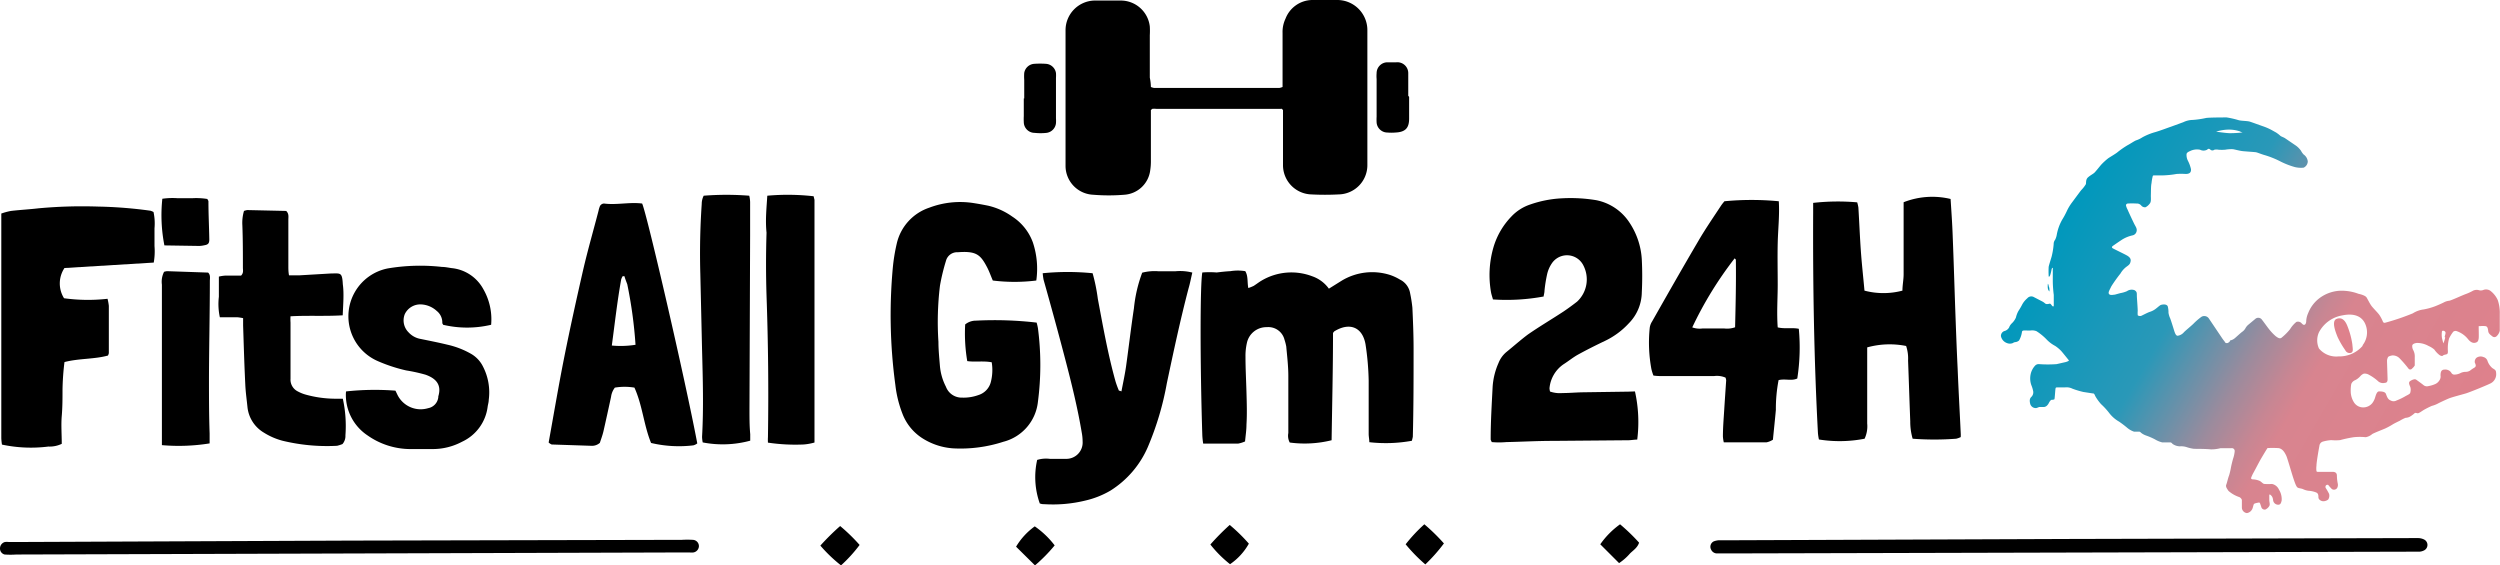
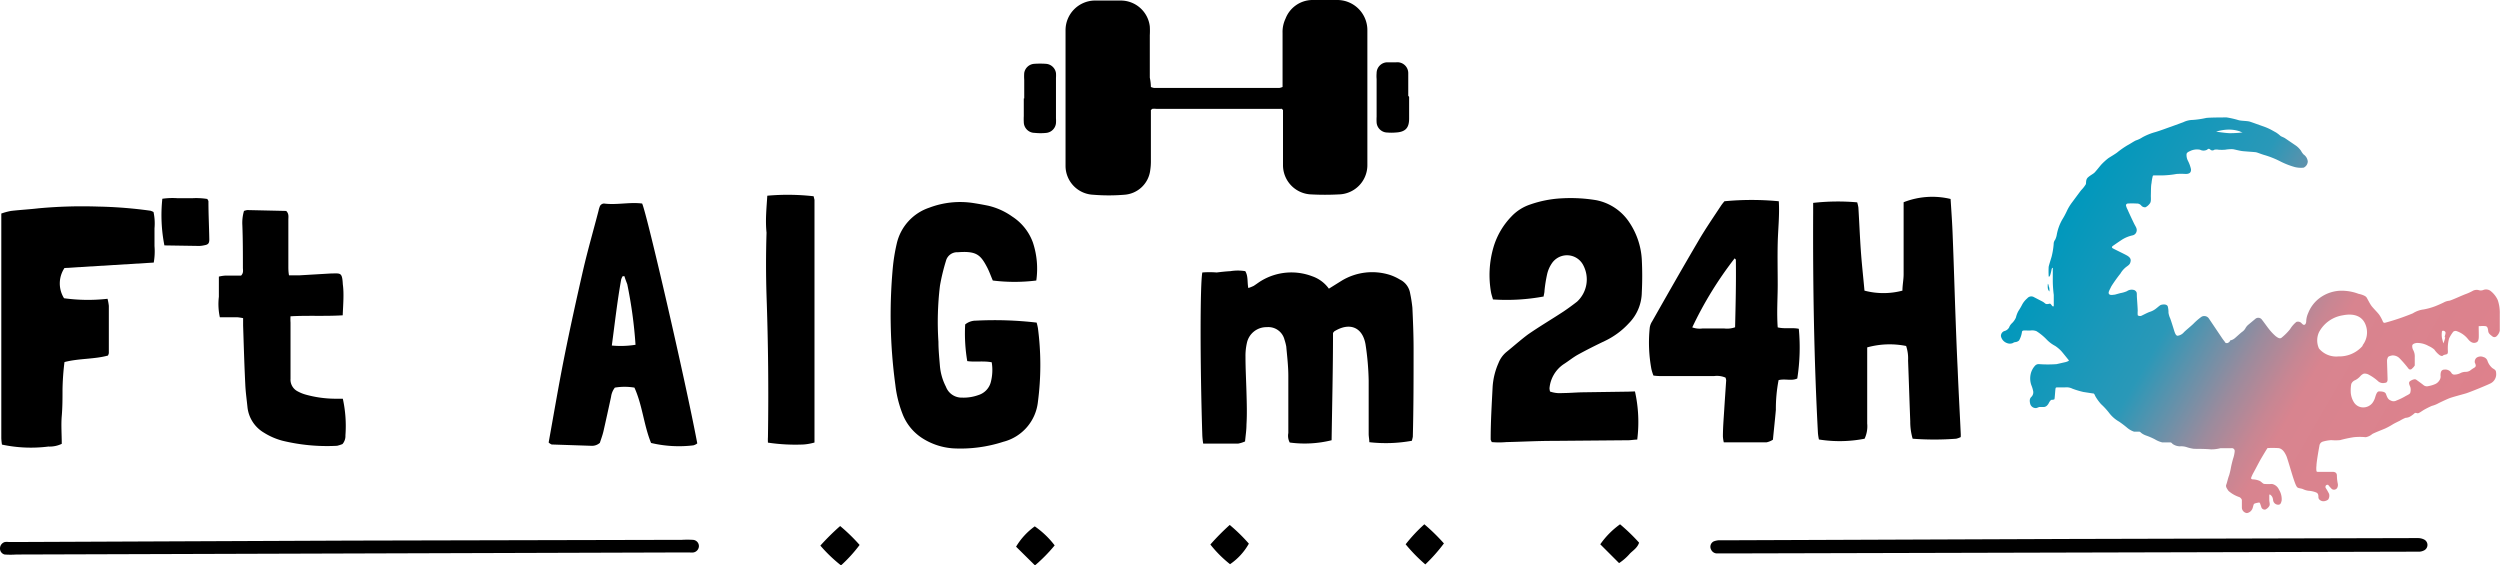
<svg xmlns="http://www.w3.org/2000/svg" viewBox="0 0 229.93 52">
  <defs>
    <style>.cls-1{fill:url(#名称未設定グラデーション_8);}.cls-2{fill:url(#名称未設定グラデーション_27);}.cls-3{fill:#0098bc;}.cls-4{fill:#de818c;}</style>
    <linearGradient id="名称未設定グラデーション_8" x1="224.34" y1="31.92" x2="224.41" y2="31.92" gradientUnits="userSpaceOnUse">
      <stop offset="0" stop-color="#0098bc" />
      <stop offset="1" />
    </linearGradient>
    <linearGradient id="名称未設定グラデーション_27" x1="189.71" y1="19.86" x2="226.04" y2="40.84" gradientUnits="userSpaceOnUse">
      <stop offset="0" stop-color="#0098bc" />
      <stop offset="0.32" stop-color="#2a98b8" />
      <stop offset="0.39" stop-color="#5593ae" />
      <stop offset="0.51" stop-color="#9b8b9d" />
      <stop offset="0.6" stop-color="#c78693" />
      <stop offset="0.65" stop-color="#d8848f" />
      <stop offset="1" stop-color="#de818c" />
    </linearGradient>
  </defs>
  <g id="レイヤー_2" data-name="レイヤー 2">
    <g id="DESIGN">
      <path d="M105.85,8a1.34,1.34,0,0,0,.3.09l11.51,0a1.51,1.51,0,0,0,.3-.09c0-.29,0-.59,0-.88,0-1.36,0-2.72,0-4.08a2.84,2.84,0,0,1,.27-1.32A2.67,2.67,0,0,1,120.68,0,20.66,20.66,0,0,1,123,0a2.77,2.77,0,0,1,2.76,2.78c0,1,0,1.93,0,2.9,0,2.93,0,5.86,0,8.79,0,.24,0,.48,0,.72a2.69,2.69,0,0,1-2.63,2.69,23.92,23.92,0,0,1-2.54,0A2.69,2.69,0,0,1,118,15.21c0-1.42,0-2.84,0-4.26,0-.29,0-.59,0-.83-.07-.07-.09-.1-.12-.11a.11.11,0,0,0-.08,0H106.34a2.2,2.2,0,0,0-.36,0s0,0-.13.11c0,.24,0,.53,0,.82,0,1.27,0,2.54,0,3.81a5.37,5.37,0,0,1-.06.9,2.57,2.57,0,0,1-2.37,2.26,17.43,17.43,0,0,1-2.89,0A2.66,2.66,0,0,1,98,15.28c0-.24,0-.48,0-.72,0-3.66,0-7.31,0-11,0-.27,0-.54,0-.81a2.73,2.73,0,0,1,2.64-2.7c.82,0,1.63,0,2.45,0a2.69,2.69,0,0,1,2.66,2.38,7.19,7.19,0,0,1,0,.81c0,1.3,0,2.6,0,3.9C105.81,7.42,105.84,7.68,105.85,8Z" />
      <path d="M129.85,40.54a13.43,13.43,0,0,1-3.91.13c0-.25-.06-.51-.06-.77,0-1.63,0-3.26,0-4.89a24.81,24.81,0,0,0-.29-3.34c-.28-1.6-1.48-2.06-2.88-1.19,0,0,0,0-.11.14,0,3.24-.08,6.56-.13,9.87a10.29,10.29,0,0,1-3.85.21,1.31,1.31,0,0,1-.13-.87c0-1.75,0-3.51,0-5.26,0-.9-.11-1.8-.19-2.7a4.71,4.71,0,0,0-.16-.62,1.53,1.53,0,0,0-1.63-1.16,1.83,1.83,0,0,0-1.83,1.45,5.34,5.34,0,0,0-.13,1.26c0,1.08.06,2.17.09,3.26s.06,2,0,3c0,.5-.08,1-.13,1.54a2.88,2.88,0,0,1-.64.2c-1,0-2.11,0-3.21,0a7.23,7.23,0,0,1-.08-.74c-.21-6.57-.21-13.93,0-15a8.29,8.29,0,0,1,1.32,0c.42-.05.84-.1,1.26-.12a4.19,4.19,0,0,1,1.37,0c.28.46.17,1,.28,1.55a3.46,3.46,0,0,0,.5-.2c.25-.16.49-.35.75-.5a5.38,5.38,0,0,1,4.63-.38,3.15,3.15,0,0,1,1.53,1.14l1.17-.73a5.42,5.42,0,0,1,4.46-.53,4.59,4.59,0,0,1,.9.42,1.71,1.71,0,0,1,.94,1.25,12.42,12.42,0,0,1,.21,1.34c.06,1.27.11,2.54.11,3.81,0,2.68,0,5.37-.07,8.06A3.73,3.73,0,0,1,129.85,40.54Z" />
      <path d="M175.31,31.82a7.73,7.73,0,0,0-3.58.13c0,.39,0,.75,0,1.11,0,2,0,3.93,0,5.89a2.69,2.69,0,0,1-.24,1.4,12,12,0,0,1-4.2.07,5,5,0,0,1-.09-.58c-.36-6.76-.47-13.53-.44-20.3,0-.3,0-.59,0-.88a20.31,20.31,0,0,1,4.05-.05,3.38,3.38,0,0,1,.11.48c.08,1.3.13,2.59.22,3.89s.23,2.52.34,3.75a6.82,6.82,0,0,0,3.49,0c0-.49.11-1,.11-1.51,0-1.88,0-3.75,0-5.62v-1a7.2,7.2,0,0,1,4.32-.3c.07,1.1.15,2.21.19,3.32.1,2.48.17,4.95.26,7.43.06,1.63.12,3.26.2,4.89.08,2,.19,3.92.28,5.88a2.73,2.73,0,0,1,0,.38,1.94,1.94,0,0,1-.42.15,26.45,26.45,0,0,1-4,0,5.6,5.6,0,0,1-.22-1.59c-.07-1.87-.13-3.74-.2-5.61A3.61,3.61,0,0,0,175.31,31.82Z" />
      <path d="M150.37,36a12.89,12.89,0,0,1,.21,4.43c-.25,0-.51.05-.78.06l-7,.06c-1.42,0-2.84.08-4.26.11a7.52,7.52,0,0,1-1.34,0c-.05-.12-.11-.21-.1-.28,0-1.6.1-3.21.18-4.8a6.41,6.41,0,0,1,.54-2.19,2.51,2.51,0,0,1,.71-1c.68-.55,1.33-1.13,2-1.63,1.07-.74,2.19-1.4,3.27-2.11.43-.29.84-.59,1.25-.91a2.79,2.79,0,0,0,.58-3.32,1.68,1.68,0,0,0-2.91-.19,2.92,2.92,0,0,0-.43,1,12.82,12.82,0,0,0-.24,1.51c0,.18-.06.35-.08.53a18.67,18.67,0,0,1-4.66.27c-.06-.23-.13-.42-.17-.62a9.14,9.14,0,0,1,.23-4.22A6.85,6.85,0,0,1,139,19.92a4.19,4.19,0,0,1,1.73-1.11,10.36,10.36,0,0,1,2.92-.57,14.45,14.45,0,0,1,3.15.17,4.74,4.74,0,0,1,3.07,2.07,6.79,6.79,0,0,1,1.13,3.4,29.79,29.79,0,0,1,0,3,4.13,4.13,0,0,1-1.19,2.85,7.18,7.18,0,0,1-2.17,1.61c-.84.4-1.68.82-2.5,1.27-.47.26-.89.61-1.35.9a3,3,0,0,0-1.28,2.2,1.42,1.42,0,0,0,.05.3,2.74,2.74,0,0,0,1.14.14c.63,0,1.27-.06,1.9-.07l4.17-.06Z" />
      <path d="M95.31,25.8a16.16,16.16,0,0,1-4,0c-.18-.42-.32-.82-.51-1.19-.62-1.19-1-1.54-2.71-1.41A1.06,1.06,0,0,0,87,24a18.44,18.44,0,0,0-.55,2.28,27.8,27.8,0,0,0-.14,5.16c0,.75.08,1.51.14,2.26A5.12,5.12,0,0,0,87,35.57a1.54,1.54,0,0,0,1.49,1A4,4,0,0,0,90,36.33a1.69,1.69,0,0,0,1.13-1.2,4.4,4.4,0,0,0,.08-1.81c-.78-.15-1.54,0-2.25-.11a15.16,15.16,0,0,1-.19-3.37,1.55,1.55,0,0,1,1-.35,33.64,33.64,0,0,1,5.57.18,4.7,4.7,0,0,1,.12.51,26,26,0,0,1,0,6.77,4.26,4.26,0,0,1-3.18,3.68,12.74,12.74,0,0,1-4.55.61,6,6,0,0,1-2.89-.93A4.63,4.63,0,0,1,83,38.05a10.55,10.55,0,0,1-.65-2.63,47.81,47.81,0,0,1-.24-10.76,16.71,16.71,0,0,1,.36-2.23,4.55,4.55,0,0,1,3-3.33,8,8,0,0,1,4.09-.42c.45.07.89.15,1.33.24a6.23,6.23,0,0,1,2.21,1A4.77,4.77,0,0,1,95,22.31,7.66,7.66,0,0,1,95.31,25.8Z" />
      <path d="M5.89,27.43a16.07,16.07,0,0,0,4,.05,4.8,4.8,0,0,1,.12.65v4.35a1,1,0,0,1-.08.22c-1.27.35-2.65.25-4,.6a23.72,23.72,0,0,0-.18,2.52c0,.81,0,1.62-.07,2.44s0,1.69,0,2.56a2.57,2.57,0,0,1-1.23.25,12.77,12.77,0,0,1-4.27-.18,5.16,5.16,0,0,1-.06-.58v-20c0-.21,0-.42,0-.67a6,6,0,0,1,.89-.24c.84-.1,1.68-.14,2.52-.24A43.81,43.81,0,0,1,9.06,19a40,40,0,0,1,4.77.38,1.28,1.28,0,0,1,.29.12,5,5,0,0,1,.09,1.5c0,.54,0,1.08,0,1.63a6,6,0,0,1-.07,1.52l-8.21.5A2.56,2.56,0,0,0,5.89,27.43Z" />
      <path d="M158.7,34.73a2,2,0,0,0-1.07-.14c-1.54,0-3.08,0-4.62,0-.3,0-.6,0-.94-.05a4.22,4.22,0,0,1-.19-.61,13.38,13.38,0,0,1-.15-3.79,1.42,1.42,0,0,1,.22-.58c1.4-2.47,2.8-4.93,4.24-7.38.65-1.12,1.39-2.19,2.1-3.27.1-.15.22-.29.31-.4a26.25,26.25,0,0,1,5,0c.08,1.28-.07,2.57-.1,3.86s0,2.53,0,3.8-.1,2.59,0,3.94c.66.16,1.33,0,1.94.13a18.38,18.38,0,0,1-.14,4.57c-.52.25-1.11,0-1.72.15a14,14,0,0,0-.25,2.74c-.08.9-.18,1.8-.27,2.74a1.75,1.75,0,0,1-.58.24c-1.3,0-2.59,0-3.94,0a3.07,3.07,0,0,1-.08-.54c0-.82.07-1.63.12-2.44s.12-1.81.18-2.72A1.14,1.14,0,0,0,158.7,34.73Zm-3.06-4.62a2,2,0,0,0,.94.1h2a2.21,2.21,0,0,0,1-.11c.05-2.07.1-4.14.07-6.22,0,0-.07-.08-.11-.12A34,34,0,0,0,155.64,30.11Z" />
      <path d="M50.46,40.7c.48-2.65.92-5.27,1.44-7.87s1.14-5.42,1.76-8.12c.42-1.79.93-3.56,1.39-5.33a2,2,0,0,1,.1-.35.43.43,0,0,1,.41-.31c1.17.15,2.34-.15,3.5,0,.45,1,4,16.37,5.07,22.06a1,1,0,0,1-.36.18,11.1,11.1,0,0,1-3.89-.22c-.67-1.64-.79-3.46-1.53-5.09a5.45,5.45,0,0,0-1.8,0,1.76,1.76,0,0,0-.35.85c-.23,1.06-.46,2.12-.7,3.17-.09.38-.23.75-.33,1.06a1.1,1.1,0,0,1-.82.27l-3.62-.12A1.17,1.17,0,0,1,50.46,40.7Zm7-15.3-.19,0a1.23,1.23,0,0,0-.14.31c-.36,2-.58,4-.86,6.07a8.72,8.72,0,0,0,2.18-.07,40.86,40.86,0,0,0-.76-5.57C57.6,25.9,57.5,25.65,57.43,25.4Z" />
-       <path d="M103.14,36c.15-.78.31-1.52.42-2.26.25-1.8.46-3.59.73-5.39a13,13,0,0,1,.76-3.27,4.53,4.53,0,0,1,1.51-.13c.51,0,1,0,1.54,0a4.41,4.41,0,0,1,1.56.12c-.12.5-.21,1-.34,1.43-.76,2.89-1.38,5.81-2,8.73a27.26,27.26,0,0,1-1.75,5.88,8.9,8.9,0,0,1-3.42,4,8.18,8.18,0,0,1-2.34.93,12.57,12.57,0,0,1-3.77.33c-.12,0-.23,0-.41-.07a7.22,7.22,0,0,1-.24-4,2.79,2.79,0,0,1,1.16-.1c.48,0,1,0,1.45,0a1.5,1.5,0,0,0,1.57-1.61,4.45,4.45,0,0,0-.08-.81c-.38-2.26-.93-4.49-1.51-6.71-.64-2.45-1.31-4.9-2-7.34a5.78,5.78,0,0,1-.08-.6,23.16,23.16,0,0,1,4.59,0,16.44,16.44,0,0,1,.48,2.36c.48,2.55.93,5.1,1.63,7.6a8.46,8.46,0,0,0,.31.84S103,35.93,103.14,36Z" />
-       <path d="M31.83,36a24.56,24.56,0,0,1,4.54-.07l.15.31a2.38,2.38,0,0,0,2.86,1.3,1.15,1.15,0,0,0,.93-1,.31.31,0,0,0,0-.08c.33-1.07-.21-1.66-1.18-2a15.08,15.08,0,0,0-1.77-.39,14.57,14.57,0,0,1-2.57-.84,4.49,4.49,0,0,1,.86-8.54,17.91,17.91,0,0,1,5-.14c.3,0,.6.07.9.11a3.73,3.73,0,0,1,2.9,1.93,5.56,5.56,0,0,1,.72,3.28,9.57,9.57,0,0,1-4.42,0c0-.05-.07-.11-.07-.16a1.35,1.35,0,0,0-.51-1.11,2.28,2.28,0,0,0-1.39-.6,1.58,1.58,0,0,0-1.55.89,1.55,1.55,0,0,0,.35,1.68,1.94,1.94,0,0,0,1.09.6c.83.17,1.65.33,2.47.53a7.82,7.82,0,0,1,2.18.84,2.76,2.76,0,0,1,1.1,1.17,5.18,5.18,0,0,1,.53,3.07c0,.21-.07.42-.1.63a4.11,4.11,0,0,1-2.36,3.22,5.71,5.71,0,0,1-2.6.67c-.76,0-1.51,0-2.27,0a6.87,6.87,0,0,1-3.81-1.25,4.47,4.47,0,0,1-2-3.83A1.36,1.36,0,0,1,31.83,36Z" />
      <path d="M31.52,29c-1.64.1-3.2,0-4.8.09a4.24,4.24,0,0,0,0,.58c0,1.72,0,3.44,0,5.16A1.21,1.21,0,0,0,27.39,36a3.46,3.46,0,0,0,.75.3,10.32,10.32,0,0,0,2.59.37c.26,0,.53,0,.8,0a11.69,11.69,0,0,1,.24,3.37,1.14,1.14,0,0,1-.27.8A3.13,3.13,0,0,1,31,41a17.36,17.36,0,0,1-5-.46,6.18,6.18,0,0,1-1.73-.75,3.1,3.1,0,0,1-1.51-2.35c-.07-.69-.17-1.38-.2-2.08-.09-1.81-.14-3.62-.2-5.43,0-.21,0-.42,0-.67a5.06,5.06,0,0,0-.52-.08H20.22a5.75,5.75,0,0,1-.09-1.89c0-.6,0-1.2,0-1.85a3.39,3.39,0,0,1,.56-.09h1.48c.25-.25.17-.5.17-.73,0-1.3,0-2.6-.05-3.9a3.89,3.89,0,0,1,.15-1.32,1.7,1.7,0,0,1,.3-.08l3.58.08c.27.26.2.55.2.81,0,1.42,0,2.84,0,4.26,0,.26,0,.53.06.85.37,0,.7,0,1,0l2.89-.17c.85,0,1-.13,1.06,1C31.65,27,31.56,28,31.52,29Z" />
-       <path d="M64.72,18a26.62,26.62,0,0,1,4.19,0,2.71,2.71,0,0,1,.08.59c0,1,0,2.05,0,3.08l-.06,16c0,.75,0,1.51.07,2.26v.6a9.64,9.64,0,0,1-4.37.16,3,3,0,0,1-.06-.51c.15-2.66.07-5.32,0-8q-.08-3.5-.16-7-.09-3.22.13-6.43A1.68,1.68,0,0,1,64.72,18Z" />
      <path d="M70.57,18a21.15,21.15,0,0,1,4.26.05l.08.33,0,22.32a4.93,4.93,0,0,1-1,.18,17.12,17.12,0,0,1-3.28-.17,4.18,4.18,0,0,1,0-.51q.1-6.51-.13-13c-.06-1.93-.06-3.86,0-5.8C70.38,20.24,70.5,19.14,70.57,18Z" />
      <path d="M190.25,49.57l31.37-.08c.27,0,.55,0,.82,0a1.28,1.28,0,0,1,.51.13.56.56,0,0,1,0,1,1.11,1.11,0,0,1-.43.12c-.3,0-.61,0-.91,0l-62.73.16c-.34,0-.67,0-1,0a.6.6,0,0,1-.5-.34.55.55,0,0,1,.24-.77,1.65,1.65,0,0,1,.44-.1H159Z" />
      <path d="M32.18,49.72l30.54-.07a8.3,8.3,0,0,1,1,0,.58.58,0,0,1,.56.6.61.61,0,0,1-.5.56,1.47,1.47,0,0,1-.36,0h-.73L1.51,51A7.74,7.74,0,0,1,.43,51,.56.56,0,0,1,0,50.45a.61.61,0,0,1,.45-.6,1.47,1.47,0,0,1,.36,0h.82Z" />
-       <path d="M14.89,40.94v-.56l0-10.31c0-1.3,0-2.6,0-3.89A2,2,0,0,1,15.09,25a1.47,1.47,0,0,1,.27-.06l3.78.13c.24.23.16.52.16.78,0,2.95-.07,5.91-.08,8.86,0,1.72,0,3.44.06,5.16,0,.29,0,.59,0,.91A17.78,17.78,0,0,1,14.89,40.94Z" />
      <path d="M19.07,18.3c.05.11.1.16.1.21,0,1.17.06,2.34.08,3.51,0,.37-.11.48-.47.54a2.32,2.32,0,0,1-.45.06l-3.21-.05a14.38,14.38,0,0,1-.19-4.29,6.52,6.52,0,0,1,1.4-.05q.68,0,1.35,0A6.39,6.39,0,0,1,19.07,18.3Z" />
      <path d="M129.6,8.91c0,.67,0,1.33,0,2,0,.89-.37,1.24-1.27,1.28a4.33,4.33,0,0,1-.72,0,1,1,0,0,1-1-.92,4.9,4.9,0,0,1,0-.54V7.27a3.2,3.2,0,0,1,0-.54,1,1,0,0,1,1-1q.4,0,.81,0a1,1,0,0,1,1.1,1c0,.7,0,1.39,0,2.08Z" />
      <path d="M94.2,9.06V7.34a4.43,4.43,0,0,1,0-.63,1,1,0,0,1,.92-.84,7.79,7.79,0,0,1,1.08,0,1,1,0,0,1,.92.85,3.39,3.39,0,0,1,0,.45c0,1.24,0,2.47,0,3.71a3.39,3.39,0,0,1,0,.45,1,1,0,0,1-.87.89,5,5,0,0,1-1.09,0,1,1,0,0,1-1-1,4.87,4.87,0,0,1,0-.54c0-.54,0-1.08,0-1.63Z" />
      <path d="M75.45,50.18a22,22,0,0,1,1.82-1.8,16.32,16.32,0,0,1,1.79,1.74A13.15,13.15,0,0,1,77.35,52,13.58,13.58,0,0,1,75.45,50.18Z" />
      <path d="M95.19,52l-1.74-1.72a6.23,6.23,0,0,1,1.72-1.87A8.16,8.16,0,0,1,97,50.16,14.54,14.54,0,0,1,95.19,52Z" />
      <path d="M149,48.22a17.35,17.35,0,0,1,1.75,1.69c-.15.47-.55.71-.84,1a4.81,4.81,0,0,1-1,.88l-1.73-1.73A7.67,7.67,0,0,1,149,48.22Z" />
      <path d="M111.32,50.08a21.67,21.67,0,0,1,1.78-1.8A15.79,15.79,0,0,1,114.86,50a5.59,5.59,0,0,1-1.73,1.89A10.84,10.84,0,0,1,111.32,50.08Z" />
      <path d="M131.09,51.91a15,15,0,0,1-1.81-1.85A14.41,14.41,0,0,1,131,48.22a17.63,17.63,0,0,1,1.8,1.76A15.37,15.37,0,0,1,131.09,51.91Z" />
      <path d="M224.86,32.22l0,.06-.08-.06a.15.15,0,0,1,.07,0S224.84,32.21,224.86,32.22Z" />
      <path d="M196.67,16l-.07,0-.06-.05.1-.06Z" />
      <polygon class="cls-1" points="224.41 31.89 224.4 31.95 224.34 31.91 224.41 31.89" />
      <path class="cls-2" d="M228.08,30a2.08,2.08,0,0,1,.54,0c.19.05.2.27.23.48s.23.34.37.45a.29.29,0,0,0,.39,0,1,1,0,0,0,.3-.51c0-.15,0-.76,0-1.54a3.61,3.61,0,0,0-.19-1.29,2.27,2.27,0,0,0-.67-.84.69.69,0,0,0-.68-.07.64.64,0,0,1-.41,0,.78.78,0,0,0-.5.05,4.58,4.58,0,0,1-.64.3c-.37.13-1.34.59-1.56.63a1.33,1.33,0,0,0-.51.16c-.18.09-.42.2-.77.34a6,6,0,0,1-1.07.3,2.38,2.38,0,0,0-1,.36,21.57,21.57,0,0,1-2.57.87c-.06,0-.13,0-.18-.11a3.5,3.5,0,0,0-.33-.62c-.13-.19-.57-.62-.73-.84s-.34-.6-.44-.76-.46-.28-.75-.34a4.41,4.41,0,0,0-1.39-.28,3.41,3.41,0,0,0-2.23.71,3.17,3.17,0,0,0-1,1.34,2.07,2.07,0,0,0-.18.69c0,.2-.05.35-.16.39s-.2-.07-.32-.19a.45.45,0,0,0-.43-.07,2.61,2.61,0,0,0-.58.67,5.19,5.19,0,0,1-.78.78c-.16.13-.35,0-.54-.14a4.6,4.6,0,0,1-.63-.67c-.19-.24-.49-.67-.67-.89a.41.41,0,0,0-.55-.05l-.66.55a1.1,1.1,0,0,0-.25.29,1,1,0,0,1-.31.36c-.17.12-.57.5-.72.62a.92.92,0,0,1-.35.17c-.1,0,0,.07-.18.19a.25.25,0,0,1-.34,0c0-.06-.11-.14-.35-.51l-1.13-1.68a.51.51,0,0,0-.69-.16,5.83,5.83,0,0,0-.75.65c-.24.23-.76.65-.88.79a.92.92,0,0,1-.56.3c-.16,0-.25-.25-.33-.51s-.28-.9-.35-1.08a2,2,0,0,1-.16-.52,2.1,2.1,0,0,0-.07-.6c-.12-.25-.54-.16-.64-.12s-.3.23-.45.34a1.69,1.69,0,0,1-.55.29c-.22.07-.7.33-.8.37s-.3,0-.32-.07a2.27,2.27,0,0,1,0-.38c0-.29-.08-1.21-.08-1.44s0-.34-.21-.47a.76.76,0,0,0-.7.09,2.57,2.57,0,0,1-.61.18l-.51.14c-.12,0-.42.09-.53-.06s.07-.39.21-.7a13.09,13.09,0,0,1,.84-1.18,2.12,2.12,0,0,1,.56-.63c.27-.19.34-.27.38-.52s-.15-.41-.39-.54-1.15-.57-1.25-.63-.11-.14,0-.22.53-.37.88-.6a3.09,3.09,0,0,1,.92-.37.48.48,0,0,0,.39-.39c.05-.23-.08-.4-.19-.61s-.58-1.21-.63-1.35a1.55,1.55,0,0,1-.16-.41.17.17,0,0,1,.16-.17,6.38,6.38,0,0,1,.81,0,.51.51,0,0,1,.44.19.44.44,0,0,0,.39.15,1.11,1.11,0,0,0,.39-.34c.15-.18.09-.5.1-.78s0-.87.06-1.09a4.17,4.17,0,0,1,.11-.64s0-.07.1-.08h.86a8.28,8.28,0,0,0,1.23-.13,5.83,5.83,0,0,1,.84,0c.47,0,.5-.25.49-.44a3.22,3.22,0,0,0-.29-.79,1.16,1.16,0,0,1-.12-.57c0-.15.15-.23.31-.3a1.46,1.46,0,0,1,.93-.13.7.7,0,0,0,.65,0c.07-.06.16-.15.31,0a.28.28,0,0,0,.36,0,1,1,0,0,1,.38,0,3.87,3.87,0,0,0,.61,0,3.35,3.35,0,0,1,.69-.05c.1,0,.63.15.92.18s1.07.08,1.21.1.53.19.83.27a8.48,8.48,0,0,1,1.34.53,7.31,7.31,0,0,0,1.4.56,2.35,2.35,0,0,0,.83.06.65.65,0,0,0,.38-.57.88.88,0,0,0-.38-.64,1.47,1.47,0,0,1-.24-.34,2,2,0,0,0-.46-.47l-1-.68c-.13-.09-.34-.15-.43-.22a3,3,0,0,0-.4-.31l-.43-.24a5.24,5.24,0,0,0-.73-.32c-.27-.09-1-.36-1.25-.44s-.79-.06-1.05-.14a8.05,8.05,0,0,0-1.09-.25c-.22,0-1.55,0-1.89.05a8.23,8.23,0,0,1-1.23.18,2.06,2.06,0,0,0-.87.21l-1.15.42c-.22.07-.89.33-1.39.48a5.5,5.5,0,0,0-1.22.49,2.39,2.39,0,0,1-.58.28c-.16.06-.54.32-.79.45a8,8,0,0,0-.92.64c-.12.11-.66.43-.83.54a5.51,5.51,0,0,0-.67.61c-.14.16-.5.62-.63.74s-.35.22-.58.42-.16.52-.2.63a2.85,2.85,0,0,1-.42.54c-.16.2-.65.87-.83,1.11a4.51,4.51,0,0,0-.47.76,7.44,7.44,0,0,1-.46.86,4.4,4.4,0,0,0-.49,1.35,1.66,1.66,0,0,1-.16.5.61.61,0,0,0-.13.39,6.84,6.84,0,0,1-.19,1.16c-.07.24-.23.73-.27.93a7.68,7.68,0,0,0,0,.82c0,.18.09.06.14-.06a4,4,0,0,0,.13-.53c0-.07.08-.12.11-.14s0,.07,0,.21,0,.84,0,1.09a11.21,11.21,0,0,0,.09,1.2c0,.08,0,.74,0,.89s0,.16-.07.16-.14-.15-.22-.22-.14,0-.26,0a.3.3,0,0,1-.27-.07,1.15,1.15,0,0,0-.21-.15l-.79-.41a.48.48,0,0,0-.62.11,2,2,0,0,0-.45.54,6.07,6.07,0,0,1-.36.62,2.31,2.31,0,0,0-.23.6,1.6,1.6,0,0,1-.37.53,1,1,0,0,0-.26.39.7.7,0,0,1-.44.33.47.47,0,0,0-.31.46.85.85,0,0,0,.55.64.71.71,0,0,0,.55,0,.5.5,0,0,1,.26-.09.59.59,0,0,0,.31-.15,2.24,2.24,0,0,0,.26-.75c0-.09.06-.15.14-.16s.42,0,.62,0a1.09,1.09,0,0,1,.58.06,5,5,0,0,1,.92.75,3,3,0,0,0,.79.6,3.14,3.14,0,0,1,.59.5c.14.16.57.7.62.76s.1.09,0,.14a1.06,1.06,0,0,1-.28.1l-.79.18a11.08,11.08,0,0,1-1.61,0,.45.45,0,0,0-.36.13,1.68,1.68,0,0,0-.42.81,1.84,1.84,0,0,0,.07,1A2.91,2.91,0,0,1,187,36a.59.59,0,0,1-.2.53c-.12.14-.16.31-.07.64a.53.53,0,0,0,.55.36,1.69,1.69,0,0,0,.27-.1c.08,0,.3,0,.46,0a.46.46,0,0,0,.31-.19c.1-.1.12-.22.24-.37s.17-.08.28-.11.11,0,.13-.16.06-.76.08-.86.05-.11.19-.11h.68a1.22,1.22,0,0,1,.69.12,8,8,0,0,0,1,.3l.84.13c.1,0,.16,0,.25.24a4.31,4.31,0,0,0,.54.75A6.47,6.47,0,0,1,194,38a3,3,0,0,0,.9.78,9.46,9.46,0,0,1,.76.58,1.94,1.94,0,0,0,.61.34l.45,0c.07,0,.09,0,.23.13a1.67,1.67,0,0,0,.5.25,6.57,6.57,0,0,1,.73.32,2.44,2.44,0,0,0,.69.29c.13,0,.58,0,.69,0s.13,0,.26.14a1.22,1.22,0,0,0,.67.22,1.63,1.63,0,0,1,.61.07,3.52,3.52,0,0,0,.69.16c.23,0,1.08,0,1.55.05a3.4,3.4,0,0,0,.89-.11h1a.26.26,0,0,1,.3.27,2.68,2.68,0,0,1-.14.67c-.06.2-.15.56-.2.81a6.28,6.28,0,0,1-.18.77c-.08.18-.18.64-.25.82s0,.3.2.59a2.89,2.89,0,0,0,1,.57.45.45,0,0,1,.23.26c0,.08,0,.38,0,.69a.52.52,0,0,0,.46.52.65.65,0,0,0,.47-.33c.08-.1.12-.42.18-.5s.35-.12.45-.14.12.1.22.39a.32.32,0,0,0,.39.25.84.84,0,0,0,.35-.32c.09-.14,0-.38,0-.54s0-.41,0-.47.07-.06.13,0,.18.14.22.45a.47.47,0,0,0,.47.44c.21,0,.26-.14.32-.39a1.67,1.67,0,0,0-.25-1,.9.9,0,0,0-.64-.52,5.29,5.29,0,0,1-.69,0c-.13,0-.23-.15-.42-.27a1.7,1.7,0,0,0-.63-.15c-.18,0-.21-.11-.17-.17a3.47,3.47,0,0,1,.16-.36c.1-.17.48-.9.61-1.14s.69-1.18.73-1.21a8.26,8.26,0,0,1,.93,0c.47,0,.69.5.79.7s.48,1.55.67,2.12.27.72.36.8.38.09.52.16a1.57,1.57,0,0,0,.53.15,2.25,2.25,0,0,1,.64.14c.21.08.24.22.24.45s.26.37.45.37a.72.72,0,0,0,.45-.16.64.64,0,0,0,.08-.52,5.14,5.14,0,0,0-.29-.51.22.22,0,0,1,0-.26.19.19,0,0,1,.21-.05s.18.23.34.38a.35.35,0,0,0,.47-.08.57.57,0,0,0,.07-.42,3.69,3.69,0,0,1-.08-.73c0-.36-.31-.36-.47-.35h-1.2c-.11,0-.2,0-.21-.08a1.82,1.82,0,0,1,0-.48c0-.35.22-1.57.27-1.83a.45.45,0,0,1,.3-.39,3.64,3.64,0,0,1,.79-.14,4.36,4.36,0,0,0,.81,0,11.17,11.17,0,0,1,1.26-.27,5.5,5.5,0,0,1,1.1,0,1.25,1.25,0,0,0,.6-.29c.16-.1.91-.39,1.19-.51a6.36,6.36,0,0,0,.68-.37c.16-.1.49-.26.66-.34a3.32,3.32,0,0,1,.53-.27,1,1,0,0,0,.37-.09,2.48,2.48,0,0,0,.46-.33c.08-.08.2,0,.3,0s.32-.16.52-.29a8,8,0,0,1,.77-.39,2.44,2.44,0,0,0,.53-.2c.2-.11.7-.34,1-.47s1.28-.38,1.61-.48,1.74-.67,2.22-.9a.94.94,0,0,0,.55-1c0-.3-.23-.32-.38-.46a1.51,1.51,0,0,1-.4-.6.54.54,0,0,0-.38-.38.66.66,0,0,0-.62.05.47.47,0,0,0-.17.48.61.61,0,0,1,.08.25c0,.12-.09.18-.22.25a3,3,0,0,0-.31.22.78.78,0,0,1-.41.11,1.06,1.06,0,0,0-.48.12,1.24,1.24,0,0,1-.48.13.32.32,0,0,1-.35-.17.65.65,0,0,0-.61-.29c-.36,0-.37.3-.38.53a.64.64,0,0,1-.12.49.87.87,0,0,1-.34.3,2.64,2.64,0,0,1-.65.2.5.5,0,0,1-.48-.11c-.16-.13-.52-.39-.65-.48s-.35,0-.54.12-.1.32,0,.55a.9.9,0,0,1,0,.51c0,.14-.29.24-.52.38a5.53,5.53,0,0,1-.74.35.55.55,0,0,1-.55,0c-.27-.1-.34-.37-.43-.6S219,36,218.8,36s-.3.38-.35.54a1.64,1.64,0,0,1-.26.53,1.07,1.07,0,0,1-.82.4,1,1,0,0,1-.88-.48,1.92,1.92,0,0,1-.29-1,3.15,3.15,0,0,1,.05-.67.63.63,0,0,1,.37-.36,1.54,1.54,0,0,0,.47-.37.82.82,0,0,1,.33-.23c.13,0,.27,0,.46.11a4.21,4.21,0,0,1,.87.62.69.69,0,0,0,.6.12c.19,0,.24-.16.24-.32s-.05-1.53-.05-1.67a.61.61,0,0,1,.07-.32c0-.09.14-.16.4-.21a.88.88,0,0,1,.69.27,10.8,10.8,0,0,1,.82.95.2.2,0,0,0,.31,0,1.16,1.16,0,0,0,.26-.3c0-.07,0-.45,0-.76a1.23,1.23,0,0,0-.13-.63.74.74,0,0,1-.1-.42c0-.13.16-.23.43-.26a2.15,2.15,0,0,1,1.07.28,2.11,2.11,0,0,1,.53.33,2.18,2.18,0,0,0,.36.41c.24.22.38.2.44.14s.11-.06.31-.11.12-.28.13-.6a3.27,3.27,0,0,1,.12-.87,3.39,3.39,0,0,1,.38-.61.35.35,0,0,1,.27-.07,2.27,2.27,0,0,1,1.08.74c.37.47.67.36.8.3s.17-.21.19-.37,0-.81,0-1S228,30,228.08,30ZM205,11.92a3.16,3.16,0,0,1,1,.16.84.84,0,0,0,.26.1,10.19,10.19,0,0,1-1.15.07c-.36,0-1.29-.14-1.29-.14A4,4,0,0,1,205,11.92Zm12.32,19.86a2.84,2.84,0,0,1-2.25,1,2.06,2.06,0,0,1-1.79-.73,1.8,1.8,0,0,1,0-1.49A3,3,0,0,1,215.47,29c1-.2,1.74.06,2.06.78A1.92,1.92,0,0,1,217.27,31.78Zm7.57-.75a2.37,2.37,0,0,1-.17.55s-.08-.29-.13-.51a2,2,0,0,1,0-.57c0-.11.19-.11.29,0S224.87,30.8,224.84,31Z" />
      <path class="cls-3" d="M188.49,26.81s0,0,0-.22a.78.78,0,0,0-.07-.28c0-.11-.07-.23-.07-.21a1.35,1.35,0,0,0,0,.45A.51.51,0,0,0,188.49,26.81Z" />
-       <path class="cls-4" d="M215.9,30c-.18-.48-.49-.87-1-.67s-.06,1.28.09,1.66a7.93,7.93,0,0,0,.71,1.22.44.44,0,0,0,.56.23c.19-.11.13-.32.09-.77A7.3,7.3,0,0,0,215.9,30Z" />
    </g>
  </g>
</svg>